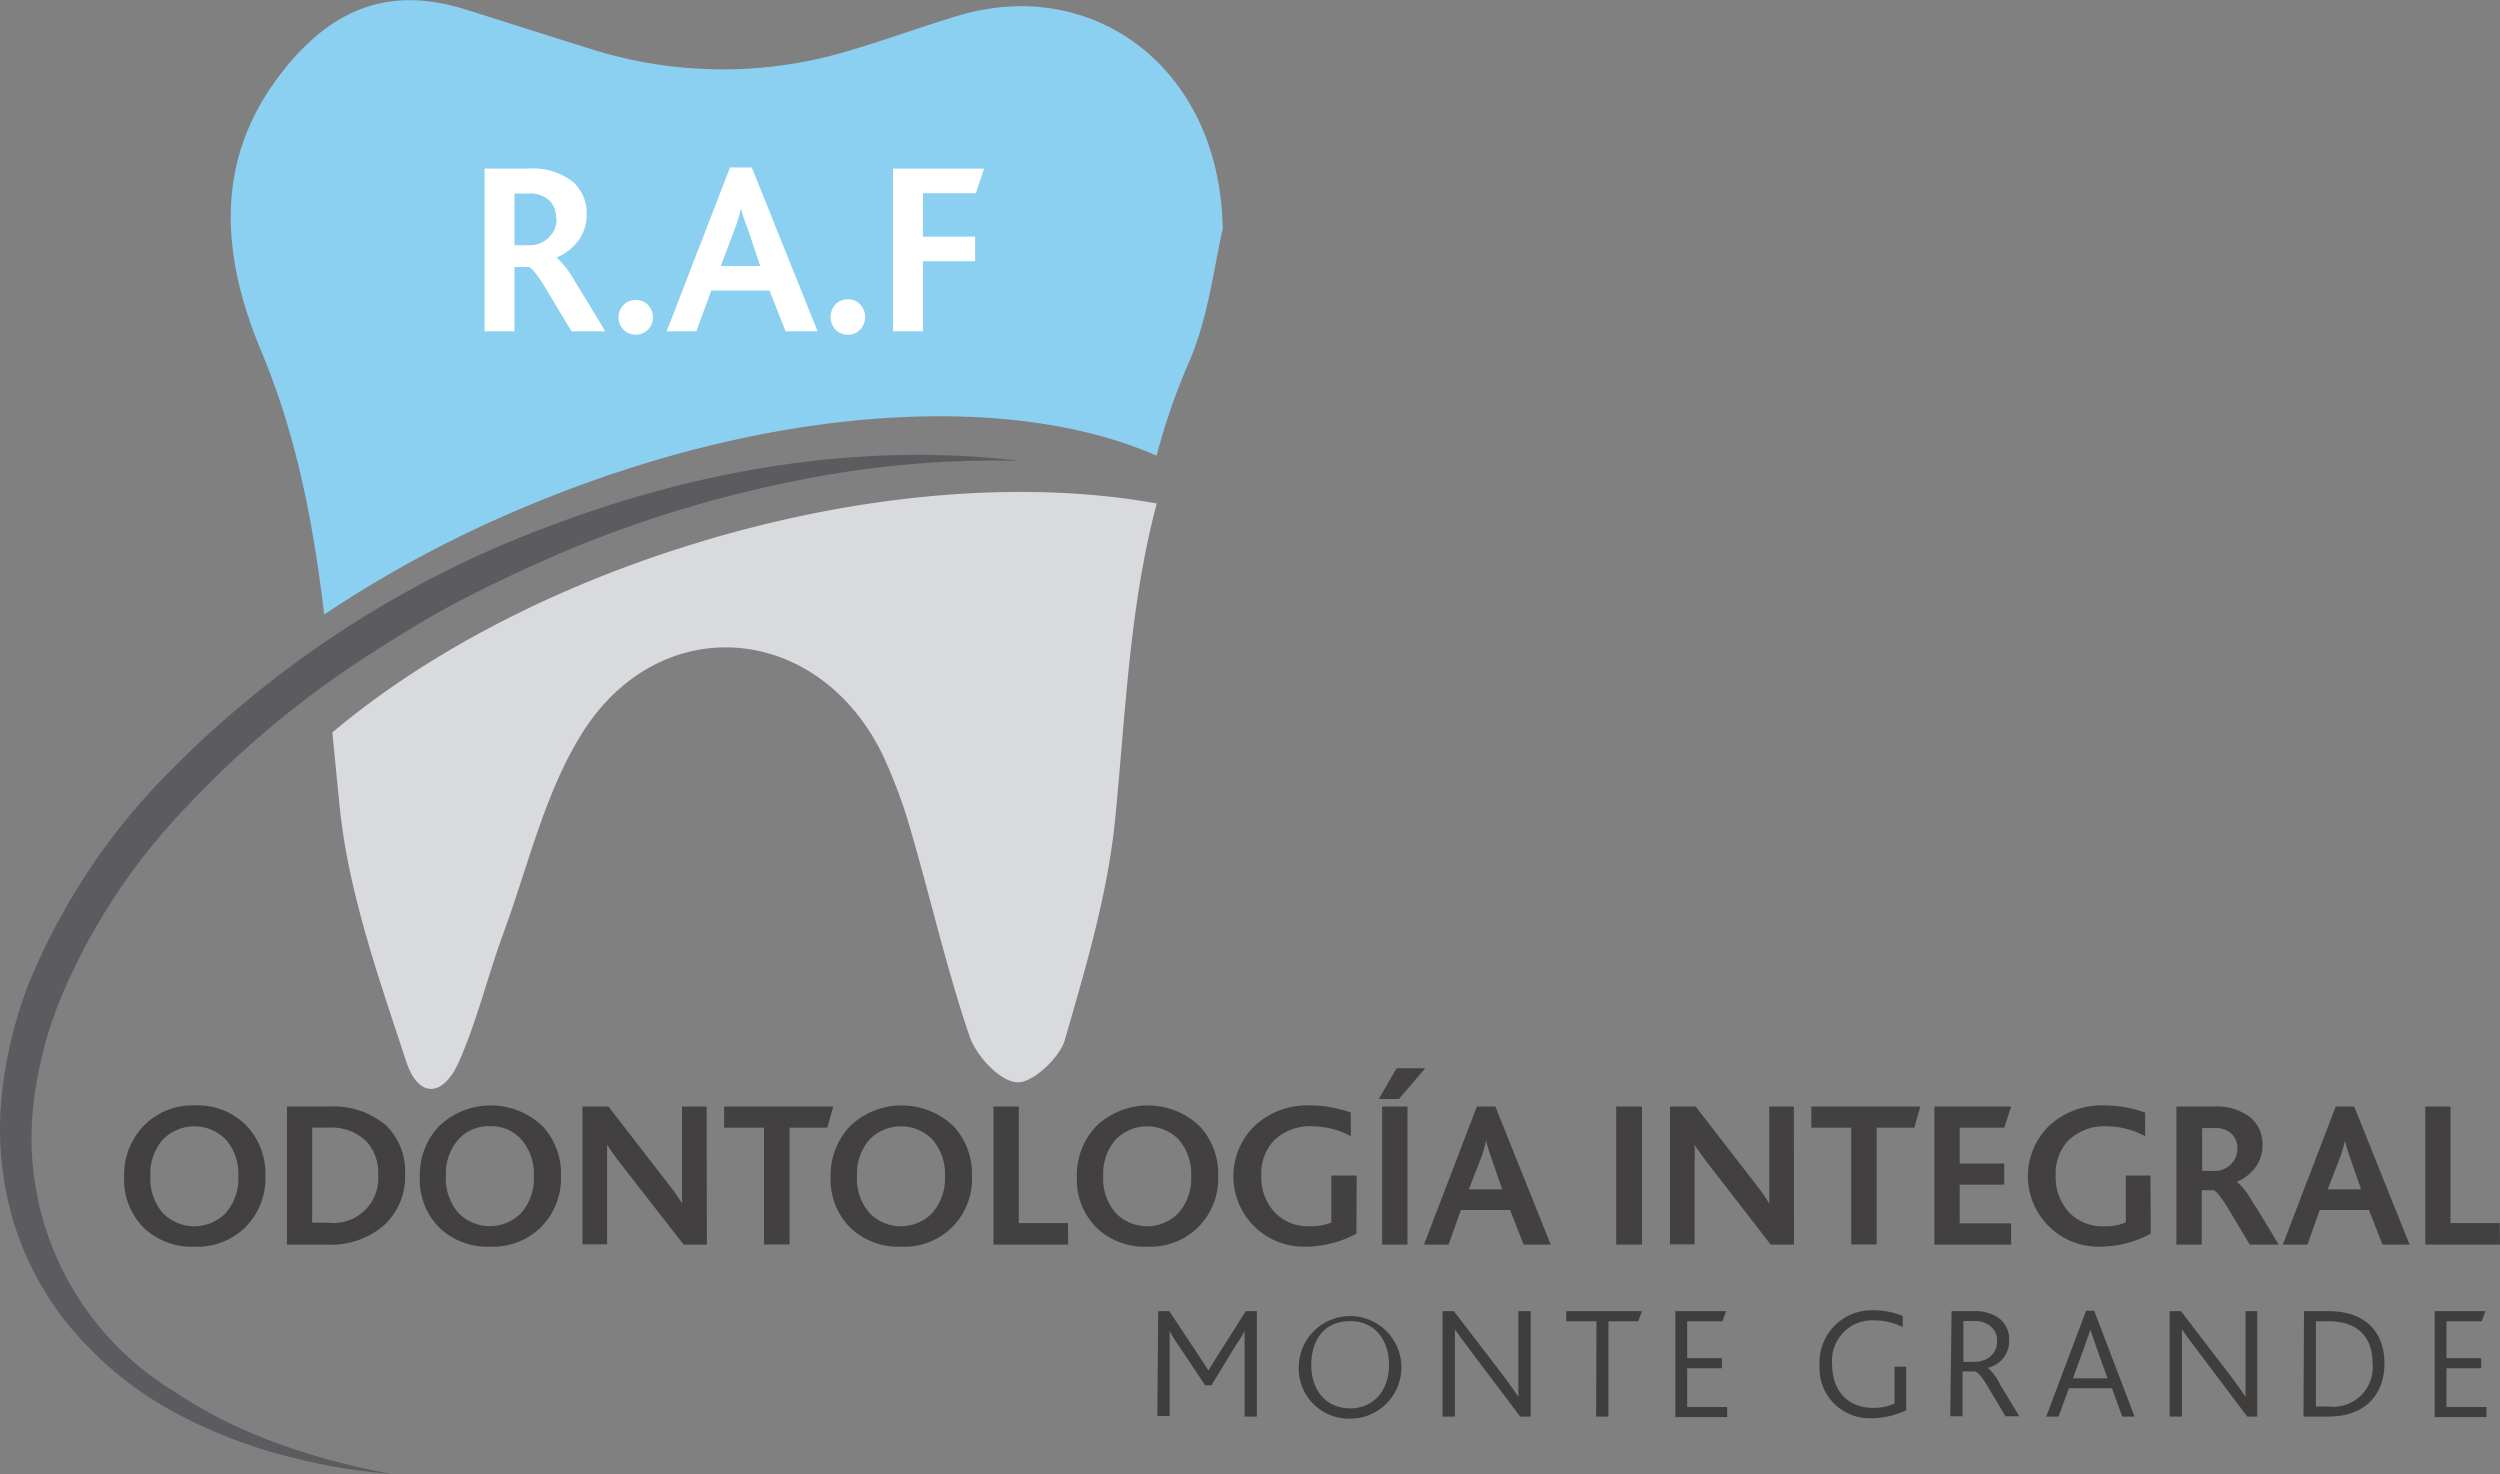
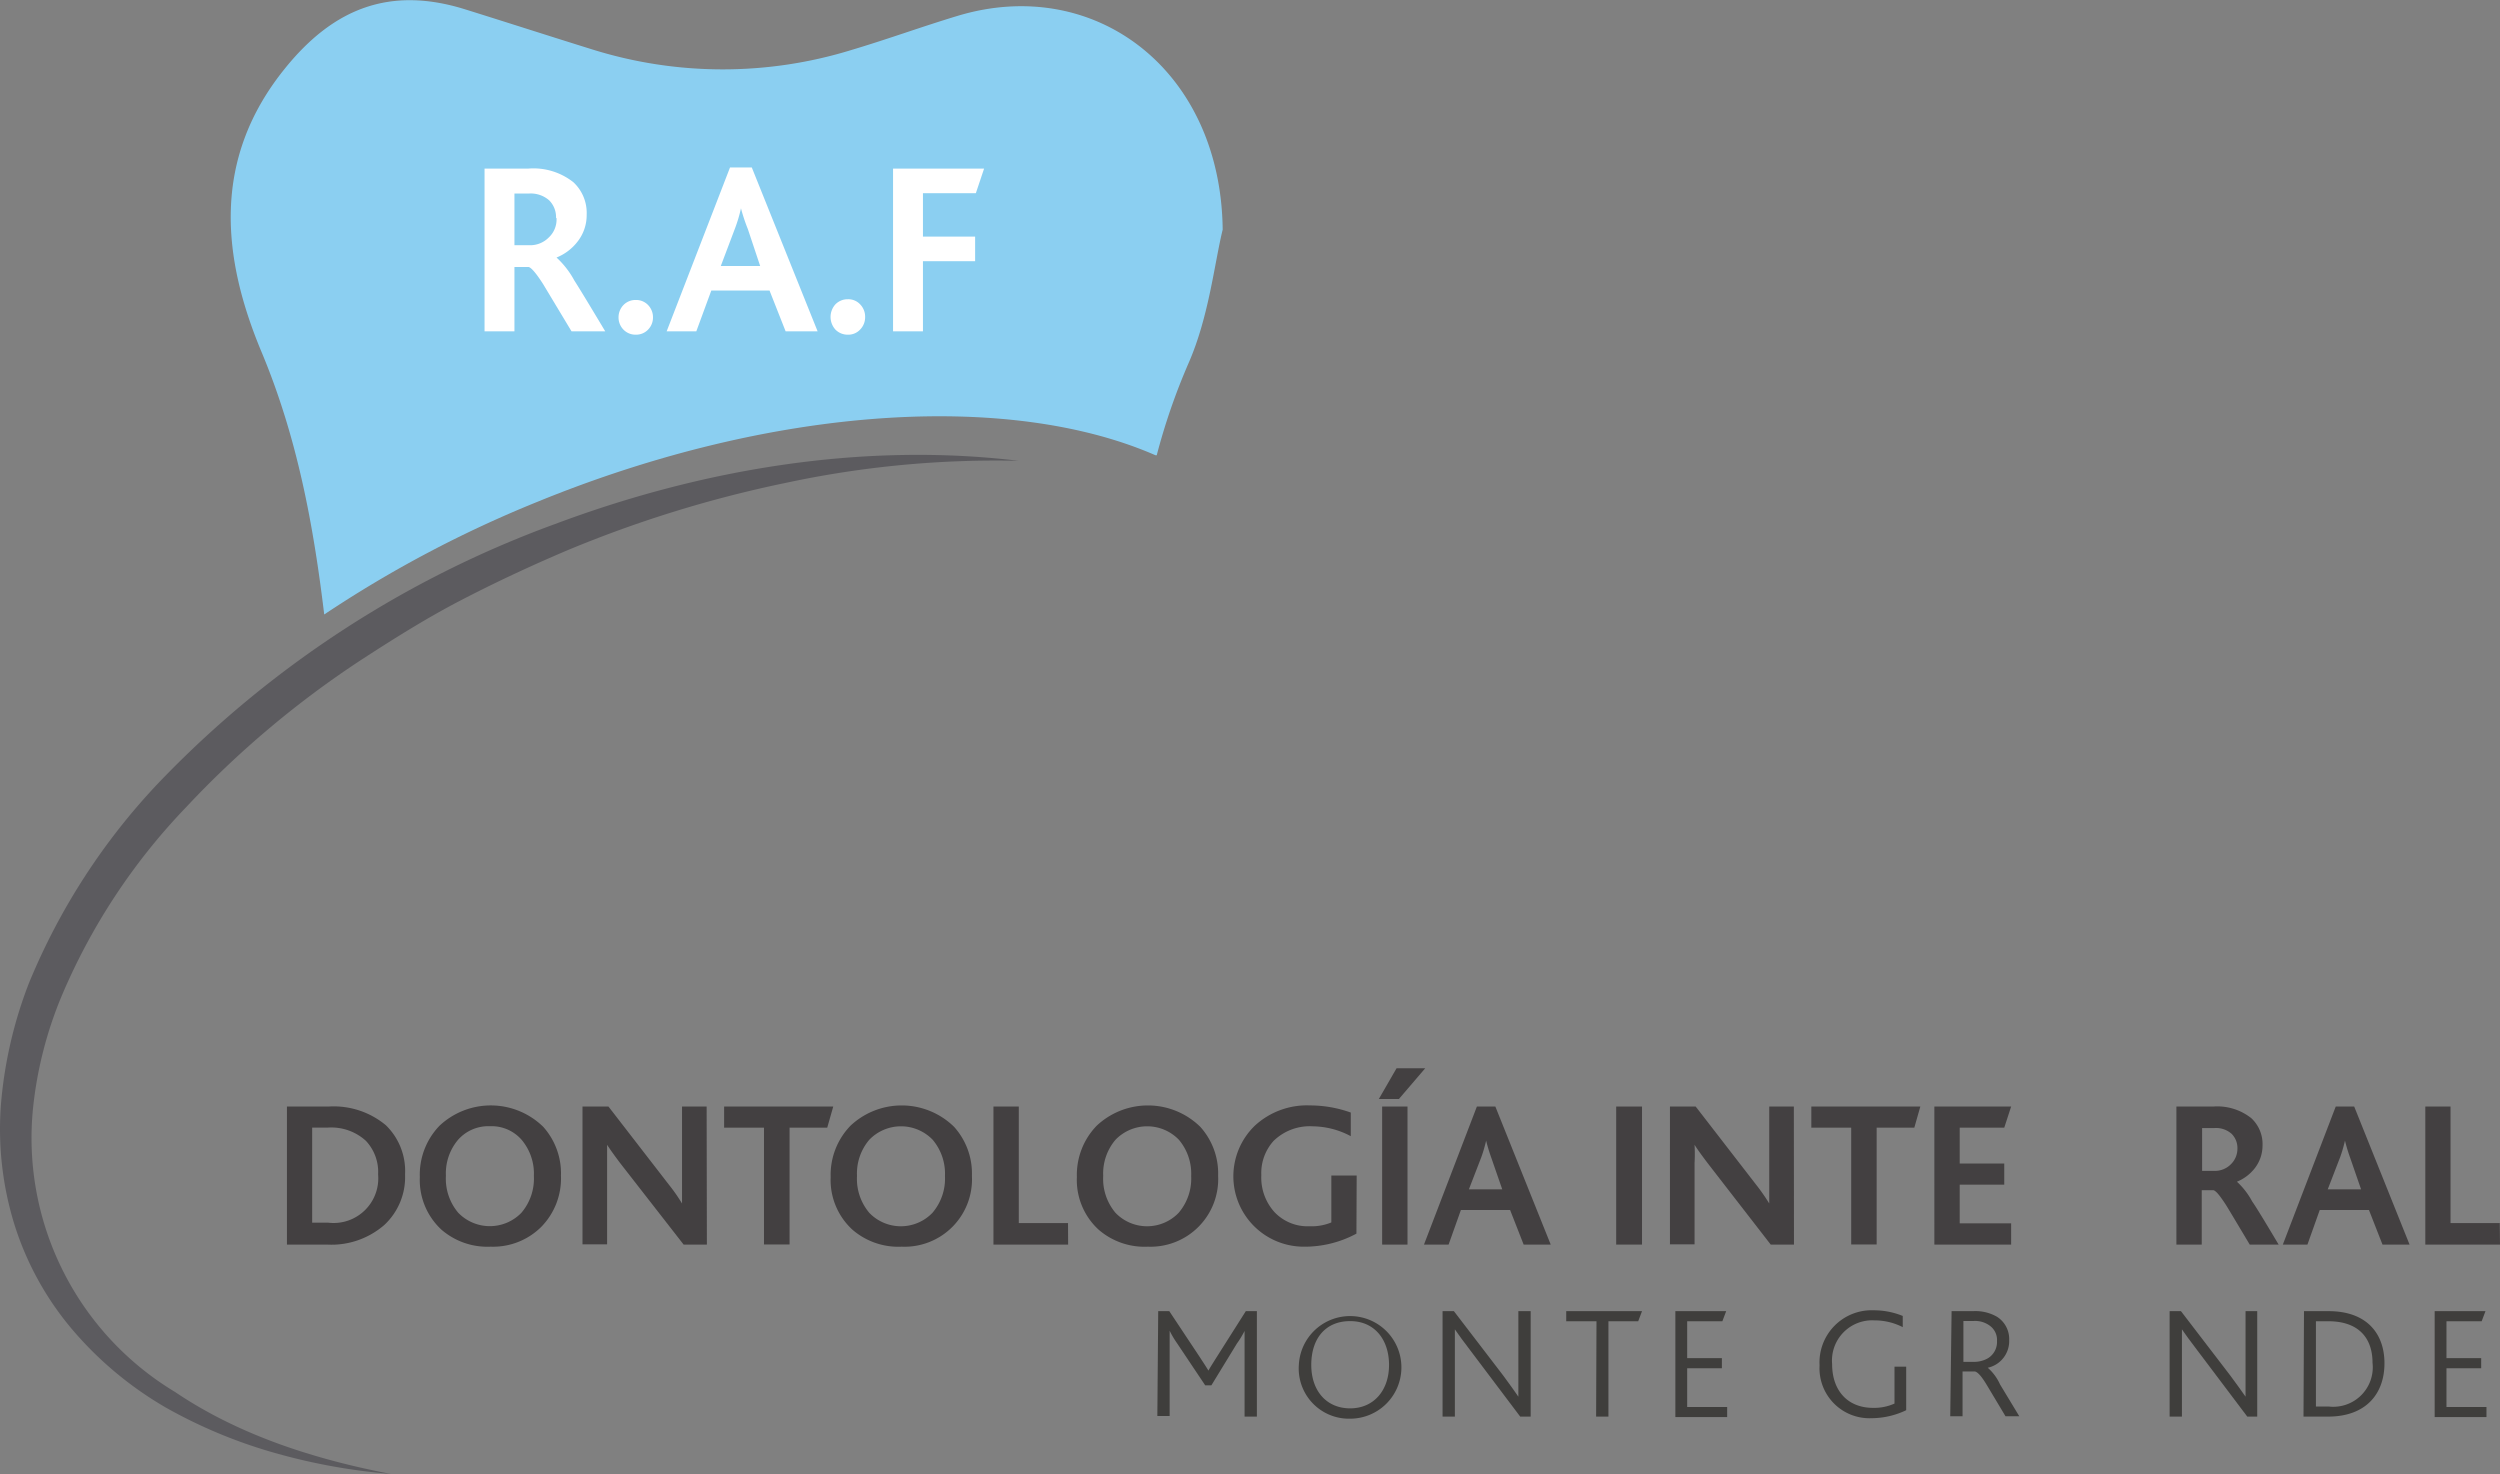
<svg xmlns="http://www.w3.org/2000/svg" id="Capa_1" data-name="Capa 1" viewBox="0 0 203.18 119.8">
  <rect x="0" y="0" width="203.18" height="119.8" fill="#808080" stroke="none" />
  <defs>
    <style>.cls-1{fill:#d8dade;}.cls-2{fill:#8bcff1;}.cls-3{fill:#5c5b5f;}.cls-4{fill:#434041;}.cls-5{fill:#3f3e3c;}.cls-6{fill:#fff;}</style>
  </defs>
-   <path class="cls-1" d="M55.57,100.36c1,3,3,2.88,4.28,0C61.33,97,62.18,93.42,63.43,90c2-5.4,3.31-11.2,6.22-16,6.22-10.41,19.27-9.49,24.61,1.36a41.73,41.73,0,0,1,2.43,6.63c1.57,5.41,2.83,10.93,4.64,16.25.54,1.61,2.4,3.65,3.83,3.79,1.23.13,3.49-1.94,3.93-3.44,1.7-5.89,3.49-11.87,4.09-17.93.85-8.63,1.16-17.29,3.38-25.67-10.28-1.87-23.42-1-37,3.09-12.12,3.64-22.53,9.22-30,15.52.2,2,.39,4,.6,6.07C50.87,86.64,53.34,93.56,55.57,100.36Z" transform="translate(-22.55 -14.07)" />
  <path class="cls-2" d="M116.46,51.07l.1,0a51.21,51.21,0,0,1,2.58-7.47c1.66-3.78,2.1-8.09,2.78-10.87-.14-13-10.41-20.71-21.51-17.38-2.89.87-5.73,1.91-8.62,2.77a35.49,35.49,0,0,1-21,0c-3.51-1.09-7-2.22-10.5-3.31-6-1.85-10.59-.12-14.57,4.81-6,7.4-5.12,15.41-1.9,23.09,2.9,6.94,4.21,14.07,5.08,21.3a96.19,96.19,0,0,1,17.31-9.15C85.58,46.94,104.71,45.93,116.46,51.07Z" transform="translate(-22.55 -14.07)" />
  <path class="cls-3" d="M105.33,51.52A81.44,81.44,0,0,0,86.48,53.3a97.43,97.43,0,0,0-18,5.57c-2.88,1.23-5.73,2.56-8.5,4S54.52,66,51.92,67.69a78.26,78.26,0,0,0-14.26,12A50.49,50.49,0,0,0,27.53,95.09a32.3,32.3,0,0,0-2.27,8.81,24.09,24.09,0,0,0,11.52,23.3c5.18,3.5,11.31,5.47,17.54,6.66a48.8,48.8,0,0,1-9.41-1.7A40.27,40.27,0,0,1,36,128.45a29.17,29.17,0,0,1-7.51-6.25,24.56,24.56,0,0,1-4.78-8.65,26.25,26.25,0,0,1-1.07-9.88A35.28,35.28,0,0,1,24.89,94,52.86,52.86,0,0,1,35.46,77.67a84.88,84.88,0,0,1,32.17-21C79.63,52.17,92.67,50,105.33,51.52Z" transform="translate(-22.55 -14.07)" />
-   <path class="cls-4" d="M44.12,109.63a5.62,5.62,0,0,1-1.61,4.16,5.56,5.56,0,0,1-4.11,1.6,5.69,5.69,0,0,1-4-1.38,5.5,5.5,0,0,1-1.76-4.28,5.73,5.73,0,0,1,1.6-4.17,5.51,5.51,0,0,1,4.12-1.65,5.54,5.54,0,0,1,4.31,1.74A5.66,5.66,0,0,1,44.12,109.63Zm-2.2,0a4.27,4.27,0,0,0-1-2.93,3.58,3.58,0,0,0-5.15,0,4.23,4.23,0,0,0-1,2.94,4.28,4.28,0,0,0,1,3,3.57,3.57,0,0,0,5.14,0A4.28,4.28,0,0,0,41.92,109.66Z" transform="translate(-22.55 -14.07)" />
  <path class="cls-4" d="M55.47,109.52a5.31,5.31,0,0,1-1.68,4.1,6.54,6.54,0,0,1-4.66,1.6H45.87V104h3.4a6.62,6.62,0,0,1,4.64,1.52A5.19,5.19,0,0,1,55.47,109.52Zm-2.19,0a3.69,3.69,0,0,0-1-2.74,4.18,4.18,0,0,0-3.06-1.07h-1.3v7.73h1.31a3.63,3.63,0,0,0,4.05-3.92Z" transform="translate(-22.55 -14.07)" />
  <path class="cls-4" d="M68.14,109.63a5.62,5.62,0,0,1-1.61,4.16,5.55,5.55,0,0,1-4.1,1.6,5.71,5.71,0,0,1-4-1.38,5.5,5.5,0,0,1-1.76-4.28,5.73,5.73,0,0,1,1.6-4.17,6.09,6.09,0,0,1,8.43.09A5.66,5.66,0,0,1,68.14,109.63Zm-2.2,0a4.27,4.27,0,0,0-1-2.93,3.24,3.24,0,0,0-2.57-1.1,3.28,3.28,0,0,0-2.58,1.09,4.22,4.22,0,0,0-1,2.94,4.28,4.28,0,0,0,1,3,3.57,3.57,0,0,0,5.14,0A4.28,4.28,0,0,0,65.94,109.66Z" transform="translate(-22.55 -14.07)" />
  <path class="cls-4" d="M80,115.22H78.11L73,108.66c-.44-.58-.81-1.09-1.11-1.55l0,0c0,.29,0,.79,0,1.49v6.6H69.89V104H72l4.88,6.31a14.51,14.51,0,0,1,1.1,1.57V104h2Z" transform="translate(-22.55 -14.07)" />
  <path class="cls-4" d="M90.27,104l-.49,1.72H86.72v9.49H84.64v-9.49H81.4V104Z" transform="translate(-22.55 -14.07)" />
  <path class="cls-4" d="M101.54,109.63a5.48,5.48,0,0,1-5.71,5.76,5.69,5.69,0,0,1-4-1.38,5.47,5.47,0,0,1-1.77-4.28,5.74,5.74,0,0,1,1.61-4.17,6.08,6.08,0,0,1,8.42.09A5.66,5.66,0,0,1,101.54,109.63Zm-2.19,0a4.27,4.27,0,0,0-1-2.93,3.58,3.58,0,0,0-5.15,0,4.23,4.23,0,0,0-1,2.94,4.28,4.28,0,0,0,1,3,3.56,3.56,0,0,0,5.13,0A4.28,4.28,0,0,0,99.35,109.66Z" transform="translate(-22.55 -14.07)" />
  <path class="cls-4" d="M109.36,115.22h-6.07V104h2.06v9.47h4Z" transform="translate(-22.55 -14.07)" />
  <path class="cls-4" d="M121.55,109.63a5.5,5.5,0,0,1-5.71,5.76,5.69,5.69,0,0,1-4-1.38,5.47,5.47,0,0,1-1.77-4.28,5.74,5.74,0,0,1,1.61-4.17,6.08,6.08,0,0,1,8.42.09A5.66,5.66,0,0,1,121.55,109.63Zm-2.19,0a4.27,4.27,0,0,0-1-2.93,3.58,3.58,0,0,0-5.15,0,4.23,4.23,0,0,0-1,2.94,4.28,4.28,0,0,0,1,3,3.56,3.56,0,0,0,5.13,0A4.28,4.28,0,0,0,119.36,109.66Z" transform="translate(-22.55 -14.07)" />
  <path class="cls-4" d="M132.79,114.33a8.86,8.86,0,0,1-4.34,1.06,5.72,5.72,0,0,1-3.92-9.83,6.24,6.24,0,0,1,4.5-1.65,9.8,9.8,0,0,1,3.3.58l0,1.92a6.65,6.65,0,0,0-3.06-.8,4.21,4.21,0,0,0-3.21,1.18,3.89,3.89,0,0,0-1,2.78,4.18,4.18,0,0,0,1.06,3,3.7,3.7,0,0,0,2.86,1.16,4.16,4.16,0,0,0,1.77-.31v-3.81h2.06Z" transform="translate(-22.55 -14.07)" />
  <path class="cls-4" d="M138.38,100.89l-2.14,2.5h-1.63l1.44-2.5Zm-1.44,14.33h-2.06V104h2.06Z" transform="translate(-22.55 -14.07)" />
  <path class="cls-4" d="M148.58,115.22h-2.2l-1.1-2.81h-4l-1,2.81h-2L142.58,104h1.5Zm-3.94-4.49-.89-2.57a13.65,13.65,0,0,1-.42-1.39h0a11.06,11.06,0,0,1-.4,1.37l-1,2.59Z" transform="translate(-22.55 -14.07)" />
  <path class="cls-4" d="M156,115.22H153.9V104H156Z" transform="translate(-22.55 -14.07)" />
  <path class="cls-4" d="M168.35,115.22h-1.89l-5.08-6.56c-.44-.58-.82-1.09-1.11-1.55l0,0a13.22,13.22,0,0,1,0,1.49v6.6h-2V104h2.09l4.88,6.31a16.11,16.11,0,0,1,1.1,1.57V104h2Z" transform="translate(-22.55 -14.07)" />
  <path class="cls-4" d="M178.62,104l-.49,1.72h-3.06v9.49H173v-9.49h-3.24V104Z" transform="translate(-22.55 -14.07)" />
  <path class="cls-4" d="M186,115.22h-6.24V104H186l-.56,1.72h-3.62v2.91h3.62v1.72h-3.62v3.14H186Z" transform="translate(-22.55 -14.07)" />
-   <path class="cls-4" d="M197.35,114.33a8.82,8.82,0,0,1-4.33,1.06,5.73,5.73,0,0,1-3.93-9.83,6.28,6.28,0,0,1,4.51-1.65,9.7,9.7,0,0,1,3.29.58l0,1.92a6.65,6.65,0,0,0-3.06-.8,4.2,4.2,0,0,0-3.21,1.18,3.89,3.89,0,0,0-1,2.78,4.23,4.23,0,0,0,1.06,3,3.72,3.72,0,0,0,2.87,1.16,4.22,4.22,0,0,0,1.77-.31v-3.81h2Z" transform="translate(-22.55 -14.07)" />
  <path class="cls-4" d="M207.74,115.22h-2.35c-1.14-1.91-1.79-3-1.95-3.25-.47-.72-.79-1.12-1-1.17h-.95v4.42h-2.06V104h3a4.45,4.45,0,0,1,3.08.94,2.87,2.87,0,0,1,.92,2.23,3,3,0,0,1-.65,1.87,3.53,3.53,0,0,1-1.43,1.07h0a6,6,0,0,1,1.23,1.59C205.91,112.17,206.62,113.34,207.74,115.22Zm-3.35-7.8a1.63,1.63,0,0,0-.47-1.2,1.9,1.9,0,0,0-1.4-.47h-1v3.48h1a1.82,1.82,0,0,0,1.32-.52A1.77,1.77,0,0,0,204.39,107.42Z" transform="translate(-22.55 -14.07)" />
  <path class="cls-4" d="M218.38,115.22h-2.2l-1.1-2.81h-4l-1,2.81h-2L212.38,104h1.5Zm-3.94-4.49-.89-2.57a13.65,13.65,0,0,1-.42-1.39h0a11.06,11.06,0,0,1-.4,1.37l-1,2.59Z" transform="translate(-22.55 -14.07)" />
  <path class="cls-4" d="M225.73,115.22h-6.07V104h2.05v9.47h4Z" transform="translate(-22.55 -14.07)" />
  <path class="cls-5" d="M116.68,120.63h.9l2.39,3.6c.36.55.58.88.79,1.23h0c.2-.35.45-.74.79-1.28l2.25-3.55h.9v8.57h-1v-5.5c0-.45,0-1,0-1.46h0c-.18.35-.44.78-.61,1L121,126.66h-.5l-2.3-3.44a7.3,7.3,0,0,1-.59-1h0c0,.4,0,1,0,1.41v5.52h-1Z" transform="translate(-22.55 -14.07)" />
  <path class="cls-5" d="M128.11,125a4.17,4.17,0,1,1,4.17,4.37A4.08,4.08,0,0,1,128.11,125Zm7.33,0c0-2-1.13-3.56-3.16-3.56s-3.16,1.44-3.16,3.56,1.25,3.53,3.16,3.53S135.44,127.08,135.44,125Z" transform="translate(-22.55 -14.07)" />
  <path class="cls-5" d="M146.1,129.2,142,123.76c-.52-.67-.91-1.22-1.21-1.65h0c0,.43,0,.79,0,1.47v5.62h-1v-8.57h.92l4,5.22c.54.73.95,1.31,1.24,1.73h0c0-.45,0-.83,0-1.5v-5.45h1v8.57Z" transform="translate(-22.55 -14.07)" />
  <path class="cls-5" d="M152.3,121.45h-2.46v-.82H156l-.31.82h-2.42v7.75h-1Z" transform="translate(-22.55 -14.07)" />
  <path class="cls-5" d="M158.71,120.63h4.13l-.31.82h-2.86v3h2.82v.82h-2.82v3.15h3.25v.82h-4.21Z" transform="translate(-22.55 -14.07)" />
  <path class="cls-5" d="M177.47,128.68a6.56,6.56,0,0,1-2.81.65,4.06,4.06,0,0,1-4.23-4.29,4.24,4.24,0,0,1,4.42-4.48,6.2,6.2,0,0,1,2.34.46v.91a5,5,0,0,0-2.28-.55,3.27,3.27,0,0,0-3.46,3.55c0,2.2,1.3,3.56,3.33,3.56a4,4,0,0,0,1.74-.35v-3h.95Z" transform="translate(-22.55 -14.07)" />
  <path class="cls-5" d="M181.16,120.63h1.74a3.53,3.53,0,0,1,1.94.45,2.14,2.14,0,0,1,1,1.89,2.22,2.22,0,0,1-1.74,2.26v0a4,4,0,0,1,1,1.36l1.56,2.58h-1.12l-1.49-2.49c-.4-.67-.73-1.09-1-1.15h-1v3.64h-1Zm1.77,4.12a2.25,2.25,0,0,0,1.18-.29,1.55,1.55,0,0,0,.74-1.4,1.42,1.42,0,0,0-.55-1.22,2,2,0,0,0-1.36-.41h-.82v3.32Z" transform="translate(-22.55 -14.07)" />
-   <path class="cls-5" d="M192.09,120.6h.66l3.28,8.6h-1l-.84-2.31H190.7l-.85,2.31h-1Zm1.74,5.49-.88-2.47c-.27-.75-.4-1.16-.51-1.48h0c-.11.32-.25.73-.52,1.48l-.9,2.47Z" transform="translate(-22.55 -14.07)" />
  <path class="cls-5" d="M205.19,129.2l-4.1-5.44c-.52-.67-.91-1.22-1.21-1.65h0c0,.43,0,.79,0,1.47v5.62h-1v-8.57h.92l4,5.22c.55.73.95,1.31,1.25,1.73h0c0-.45,0-.83,0-1.5v-5.45H206v8.57Z" transform="translate(-22.55 -14.07)" />
  <path class="cls-5" d="M209.8,120.63h2c3.07,0,4.54,1.79,4.54,4.24s-1.48,4.33-4.58,4.33h-2Zm2,7.75a3.21,3.21,0,0,0,3.57-3.55c0-2-1.11-3.38-3.6-3.38h-1v6.93Z" transform="translate(-22.55 -14.07)" />
  <path class="cls-5" d="M220.42,120.63h4.13l-.31.82h-2.86v3h2.82v.82h-2.82v3.15h3.25v.82h-4.21Z" transform="translate(-22.55 -14.07)" />
  <path class="cls-6" d="M71.74,41H69l-2.31-3.84c-.55-.86-.94-1.32-1.17-1.39H64.36V41H61.93V27.77h3.58a5.23,5.23,0,0,1,3.64,1.11,3.4,3.4,0,0,1,1.08,2.63,3.48,3.48,0,0,1-.76,2.22A4.07,4.07,0,0,1,67.78,35v0a7.15,7.15,0,0,1,1.45,1.87Q69.76,37.69,71.74,41Zm-4-9.23a1.92,1.92,0,0,0-.56-1.42,2.27,2.27,0,0,0-1.65-.55H64.36V34h1.23a2.12,2.12,0,0,0,1.56-.63A2,2,0,0,0,67.78,31.8Z" transform="translate(-22.55 -14.07)" />
  <path class="cls-6" d="M75.62,39.86a1.41,1.41,0,0,1-.4,1,1.34,1.34,0,0,1-1,.41,1.36,1.36,0,0,1-1-.41,1.41,1.41,0,0,1-.4-1,1.43,1.43,0,0,1,.4-1,1.36,1.36,0,0,1,1-.41,1.34,1.34,0,0,1,1,.41A1.43,1.43,0,0,1,75.62,39.86Z" transform="translate(-22.55 -14.07)" />
  <path class="cls-6" d="M89,41h-2.6l-1.31-3.32H80.36L79.14,41H76.73l5.15-13.32h1.77Zm-4.67-5.31-1-3A14.54,14.54,0,0,1,82.77,31h0a11.77,11.77,0,0,1-.48,1.62l-1.16,3.07Z" transform="translate(-22.55 -14.07)" />
  <path class="cls-6" d="M92.86,39.86a1.42,1.42,0,0,1-.41,1,1.31,1.31,0,0,1-1,.41,1.38,1.38,0,0,1-1-.41,1.53,1.53,0,0,1,0-2.06,1.38,1.38,0,0,1,1-.41,1.31,1.31,0,0,1,1,.41A1.43,1.43,0,0,1,92.86,39.86Z" transform="translate(-22.55 -14.07)" />
  <path class="cls-6" d="M102.53,27.77l-.67,2h-4.3V33.3h4.24l0,2H97.56V41H95.13V27.77Z" transform="translate(-22.55 -14.07)" />
</svg>